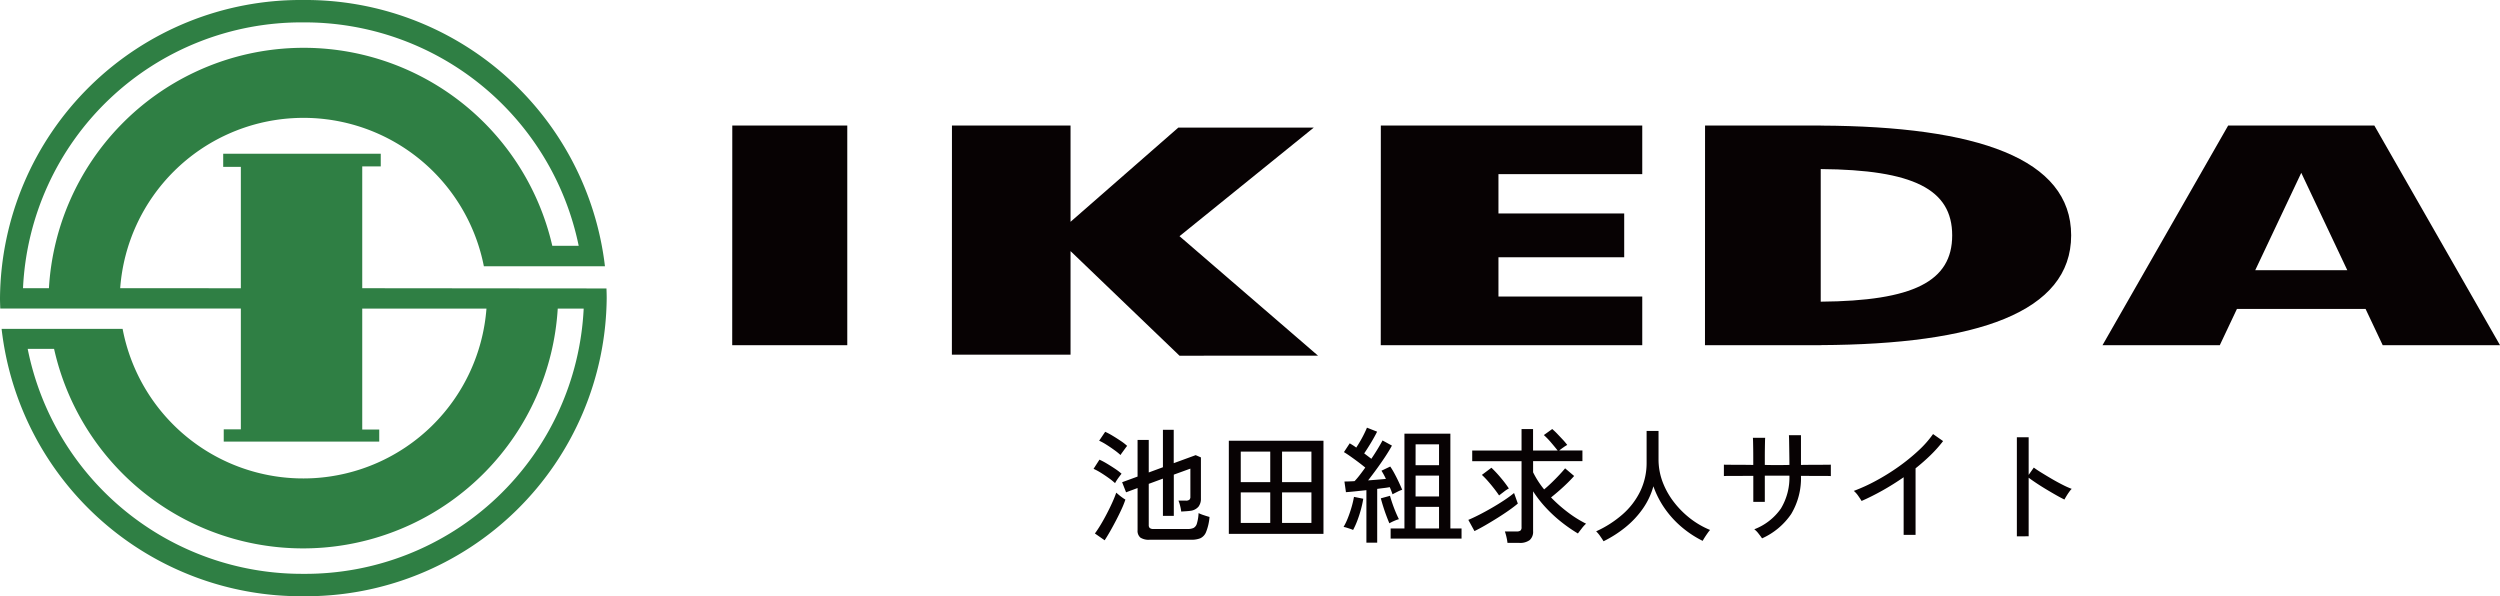
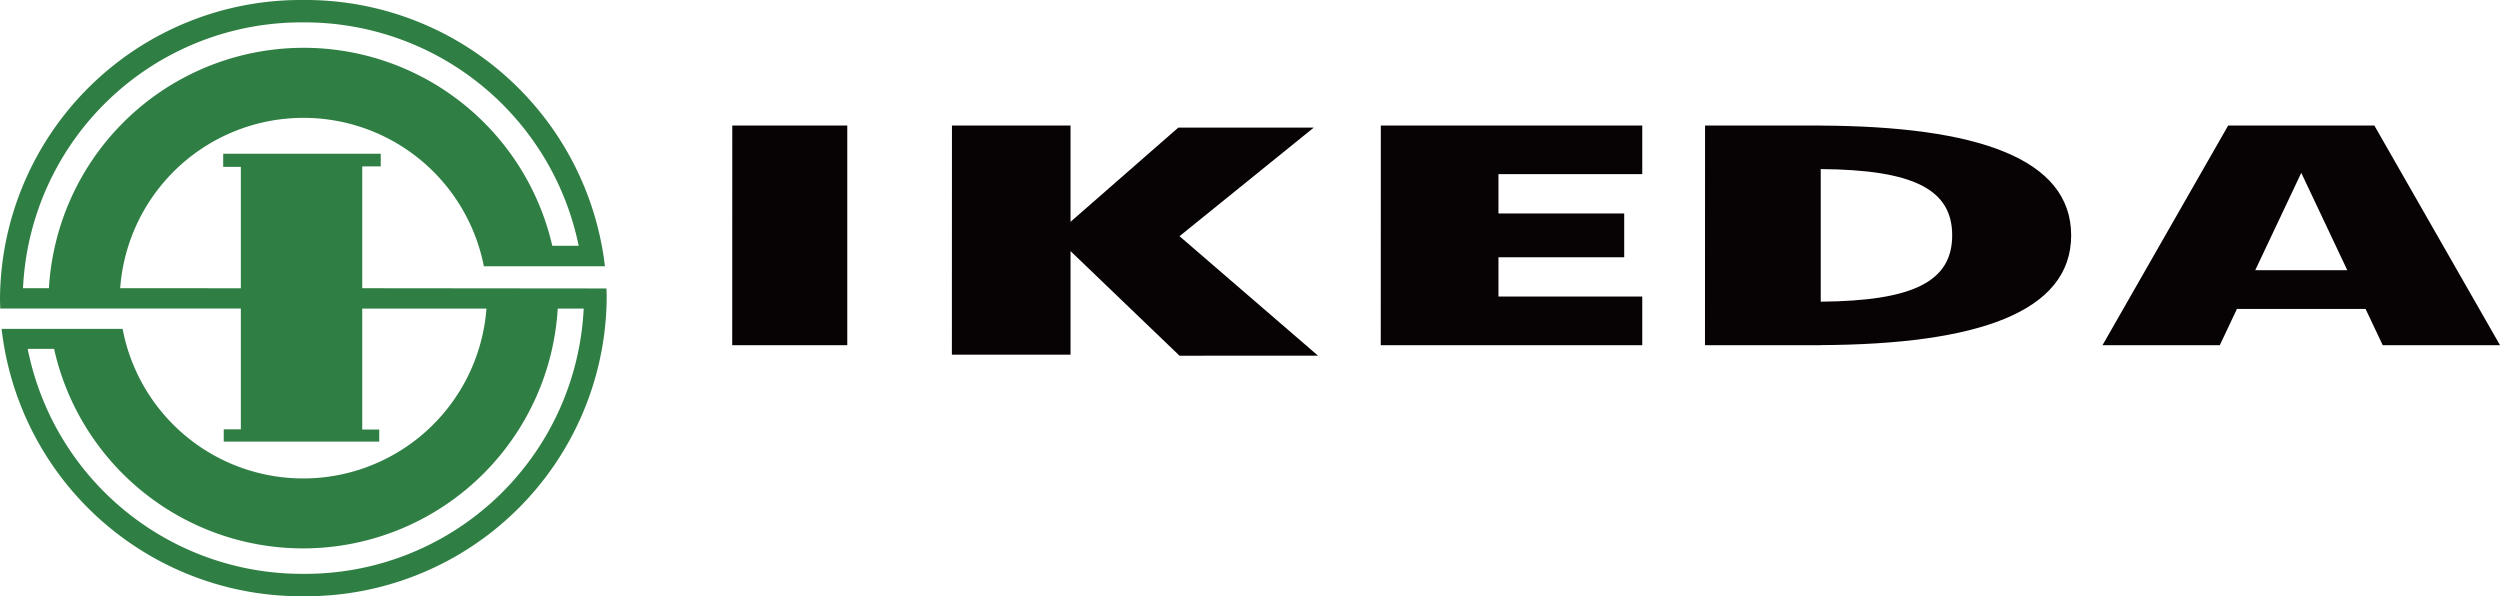
<svg xmlns="http://www.w3.org/2000/svg" width="239" height="57" viewBox="0 0 239 57">
  <g transform="translate(-100 -7610)">
-     <path d="M5.9.6A1.448,1.448,0,0,1,5.016.39a.846.846,0,0,1-.264-.7V-4.344l-1.1.408L3.276-4.9l1.476-.54v-3.5H5.82v3.108l1.356-.5V-9.912H8.208V-6.72l2.1-.768.5.216v3.936a1.234,1.234,0,0,1-.228.768,1.18,1.18,0,0,1-.768.4q-.156.024-.42.042l-.468.03a4.346,4.346,0,0,0-.12-.612,2.619,2.619,0,0,0-.144-.432h.708A.52.52,0,0,0,9.7-3.222a.365.365,0,0,0,.1-.294V-6.2l-1.584.576V-1.68H7.176V-5.244l-1.356.5V-.8a.37.37,0,0,0,.1.282.559.559,0,0,0,.372.09H9.552a1.315,1.315,0,0,0,.552-.1.68.68,0,0,0,.318-.42,4.109,4.109,0,0,0,.162-1,3.466,3.466,0,0,0,.5.2q.318.108.546.168A4.863,4.863,0,0,1,11.3-.138a1.1,1.1,0,0,1-.558.6A2.308,2.308,0,0,1,9.888.6Zm-4.3.048L.672,0q.252-.336.552-.834T1.818-1.9q.294-.564.528-1.086T2.712-3.9q.1.084.264.222t.336.258a3.059,3.059,0,0,0,.276.18,8.625,8.625,0,0,1-.354.888Q3-1.836,2.706-1.272T2.124-.2Q1.836.3,1.608.648Zm1-5.46a6.065,6.065,0,0,0-.588-.474q-.372-.27-.768-.516a5.732,5.732,0,0,0-.7-.378l.564-.876a6.687,6.687,0,0,1,.714.378q.39.234.768.486a5.455,5.455,0,0,1,.63.48q-.06.072-.2.258t-.258.366A2.847,2.847,0,0,0,2.6-4.812ZM3.12-7.5a6.065,6.065,0,0,0-.588-.474q-.372-.27-.762-.516a5.422,5.422,0,0,0-.69-.378l.576-.852a6.575,6.575,0,0,1,.7.372q.4.24.786.5a4.771,4.771,0,0,1,.612.474q-.06.072-.192.252l-.258.354Q3.18-7.6,3.12-7.5ZM13.476.036v-8.9h9.048v8.9Zm1.14-1.044h2.82V-3.924h-2.82Zm0-3.9h2.82V-7.824h-2.82Zm3.948,3.9h2.808V-3.924H18.564Zm0-3.9h2.808V-7.824H18.564Zm10.38,5.4V-.48h1.32V-9.54h4.392V-.48h1.068V.492ZM26.628.876V-4.14l-1.086.114q-.522.054-.87.078l-.144-1.02q.4,0,.972-.036a7.542,7.542,0,0,0,.492-.582q.264-.342.528-.714-.276-.228-.636-.5t-.732-.534q-.372-.264-.672-.444l.552-.84q.144.084.306.186t.318.222q.192-.288.4-.648t.372-.7q.168-.342.252-.558l.972.384q-.24.48-.582,1.05t-.654,1.026l.366.276.318.24q.348-.516.63-.984t.438-.768l.9.492q-.252.468-.636,1.05t-.816,1.176q-.432.594-.828,1.1l.918-.072q.45-.036.786-.072-.108-.228-.216-.426T28.068-6l.84-.4a7.015,7.015,0,0,1,.408.678q.216.4.408.81t.324.732a2.967,2.967,0,0,0-.468.2q-.3.15-.456.234-.048-.144-.114-.318t-.15-.366q-.24.048-.546.084t-.654.084V.876Zm4.7-1.356h2.244V-2.544H31.332Zm0-3.06h2.244V-5.532H31.332Zm0-2.988h2.244V-8.52H31.332ZM25.356-.336a2.218,2.218,0,0,0-.276-.108q-.18-.06-.354-.114a1.6,1.6,0,0,0-.282-.066,5.8,5.8,0,0,0,.408-.846,10.916,10.916,0,0,0,.36-1.056A8.986,8.986,0,0,0,25.44-3.5l.888.18A9.615,9.615,0,0,1,26.106-2.3a10.88,10.88,0,0,1-.348,1.074A7.3,7.3,0,0,1,25.356-.336Zm3.468-.636q-.12-.276-.282-.708t-.306-.888q-.144-.456-.228-.792l.876-.24q.084.312.228.732t.312.822q.168.4.312.678a3.46,3.46,0,0,0-.468.174A3.763,3.763,0,0,0,28.824-.972ZM40.116.9a4.8,4.8,0,0,0-.1-.564,4.417,4.417,0,0,0-.15-.528h1.128a.6.6,0,0,0,.36-.084A.394.394,0,0,0,41.46-.6V-6.912H36.744v-1.02H41.46V-9.984h1.1v2.052h2.352q-.276-.348-.63-.762a7.429,7.429,0,0,0-.69-.714l.8-.576q.24.2.5.474t.516.546a6.34,6.34,0,0,1,.42.5,3.245,3.245,0,0,0-.36.228q-.24.168-.408.3H47.28v1.02H42.564v1.068A8.54,8.54,0,0,0,43.62-4.212q.348-.288.732-.66t.726-.738q.342-.366.546-.618l.864.732q-.264.3-.642.672t-.792.732q-.414.36-.774.648A13.854,13.854,0,0,0,45.906-2.01,10.906,10.906,0,0,0,47.628-.936a3.3,3.3,0,0,0-.414.456q-.234.3-.366.48a14.366,14.366,0,0,1-1.524-1.05,13.151,13.151,0,0,1-1.506-1.38,11.2,11.2,0,0,1-1.254-1.6v3.8A1.055,1.055,0,0,1,42.24.63a1.535,1.535,0,0,1-1,.27ZM36.96-.228,36.372-1.3q.408-.168,1-.468t1.224-.666q.636-.366,1.206-.744a10.623,10.623,0,0,0,.942-.69l.36,1.008q-.336.288-.84.642t-1.086.72q-.582.366-1.158.7T36.96-.228Zm2.352-3.408q-.2-.3-.48-.66T38.25-5a7.694,7.694,0,0,0-.582-.6l.912-.684a11.462,11.462,0,0,1,.9.966,11.135,11.135,0,0,1,.768,1.014,3.139,3.139,0,0,0-.48.318Q39.48-3.768,39.312-3.636ZM49.3.744q-.12-.2-.33-.5a3.019,3.019,0,0,0-.378-.45,10.2,10.2,0,0,0,2.526-1.62,7,7,0,0,0,1.692-2.214,6.245,6.245,0,0,0,.606-2.754V-9.8h1.14v2.7a6.106,6.106,0,0,0,.4,2.2,7.433,7.433,0,0,0,1.1,1.938A8.692,8.692,0,0,0,57.63-1.4,8.091,8.091,0,0,0,59.484-.336q-.1.108-.24.306t-.27.4q-.126.2-.2.336A9.838,9.838,0,0,1,56.784-.6a9.326,9.326,0,0,1-1.62-1.77,8.834,8.834,0,0,1-1.1-2.142,6.968,6.968,0,0,1-1.014,2.148A8.71,8.71,0,0,1,51.4-.6,11.176,11.176,0,0,1,49.3.744ZM64.452.468Q64.344.3,64.116.012A1.938,1.938,0,0,0,63.708-.4a5.492,5.492,0,0,0,2.544-1.98,5.73,5.73,0,0,0,.816-3.144H64.716v2.5h-1.1V-5.508q-.624,0-1.224.006T61.362-5.5q-.426,0-.558.012V-6.576l.522.006q.426.006,1.032.006t1.254.012V-7.3q0-.408-.006-.792t-.012-.672q-.006-.288-.018-.384h1.176q-.012.084-.018.378t-.012.684q-.006.39-.006.8v.732q.384.012.684.012h.96q.312,0,.708-.012,0-.276-.006-.69t-.012-.852q-.006-.438-.012-.8t-.018-.5h1.152v2.844q.624-.012,1.224-.012T70.44-6.57l.588-.006v1.092Q70.9-5.5,70.452-5.5T69.408-5.5q-.6-.006-1.236-.006a6.668,6.668,0,0,1-.936,3.648A6.658,6.658,0,0,1,64.452.468ZM77.988.132V-5.376q-.984.684-2.01,1.26t-2.01,1.008q-.12-.2-.33-.5a2.412,2.412,0,0,0-.414-.462,16.647,16.647,0,0,0,2.112-.966A20.639,20.639,0,0,0,77.49-6.372,18.529,18.529,0,0,0,79.4-7.92a9.887,9.887,0,0,0,1.4-1.584l.96.672A12.444,12.444,0,0,1,80.574-7.5q-.678.66-1.446,1.272V.132ZM88.812.276V-9.2H89.94v3.6l.492-.7q.288.216.75.5t.99.594q.528.306,1.026.558a8.247,8.247,0,0,0,.858.384,1.717,1.717,0,0,0-.24.288q-.144.2-.27.408t-.186.324q-.324-.156-.78-.414t-.954-.558q-.5-.3-.942-.594t-.744-.522v5.6Z" transform="translate(204 7661)" fill="#070203" />
    <path d="M34.63,27.553V15.908H36.4V14.695H21.338v1.26h1.687v11.6H11.49a17.572,17.572,0,0,1,34.768-2.1H57.833A28.821,28.821,0,0,0,29,0,28.753,28.753,0,0,0,0,28.5c0,.333.014.664.025.994l23,0V41.042H21.389v1.173H36.255V41.062H34.63V29.5H46.506a17.571,17.571,0,0,1-34.784,1.941H.153A28.82,28.82,0,0,0,29,57,28.754,28.754,0,0,0,58,28.5c0-.306-.01-.621-.022-.924L34.63,27.553M29,2.141A26.738,26.738,0,0,1,55.324,23.5H52.8A24.391,24.391,0,0,0,4.678,27.553H2.2A26.641,26.641,0,0,1,29,2.141m0,52.718A26.735,26.735,0,0,1,2.647,33.351H5.17A24.39,24.39,0,0,0,53.32,29.5H55.8A26.642,26.642,0,0,1,29,54.859" transform="translate(100 7610)" fill="#2f7f44" />
    <path d="M143.885,36.16h10.993v21h-11Z" transform="translate(26.122 7585.84)" fill="#070203" />
    <path d="M292.169,40.808V36.16H267.176l-.007,21h25V52.511H278.421V48.753h12.022V44.566H278.421V40.808Z" transform="translate(-35.169 7585.84)" fill="#070203" />
    <path d="M220.956,58.16,207.717,46.74,220.551,36.36H207.6l-10.3,9.005V36.16H185.963l-.007,21.906H197.3v-9.9l10.418,10Z" transform="translate(5.044 7585.84)" fill="#070203" />
    <path d="M366.8,46.66c0-7.357-9-10.425-23.939-10.493V36.16H331.8l-.007,21h11.061v-.007C357.8,57.085,366.8,54.017,366.8,46.66M342.858,53V40.323c8.841.068,12.568,1.926,12.568,6.337S351.7,52.929,342.858,53" transform="translate(-68.797 7585.84)" fill="#070203" />
    <path d="M434.586,36.16H420.612l-12.013,21h11.213l1.637-3.464h12.3l1.637,3.464H446.6ZM423.2,49.99l4.4-9.307L432,49.99Z" transform="translate(-107.599 7585.84)" fill="#070203" />
  </g>
</svg>